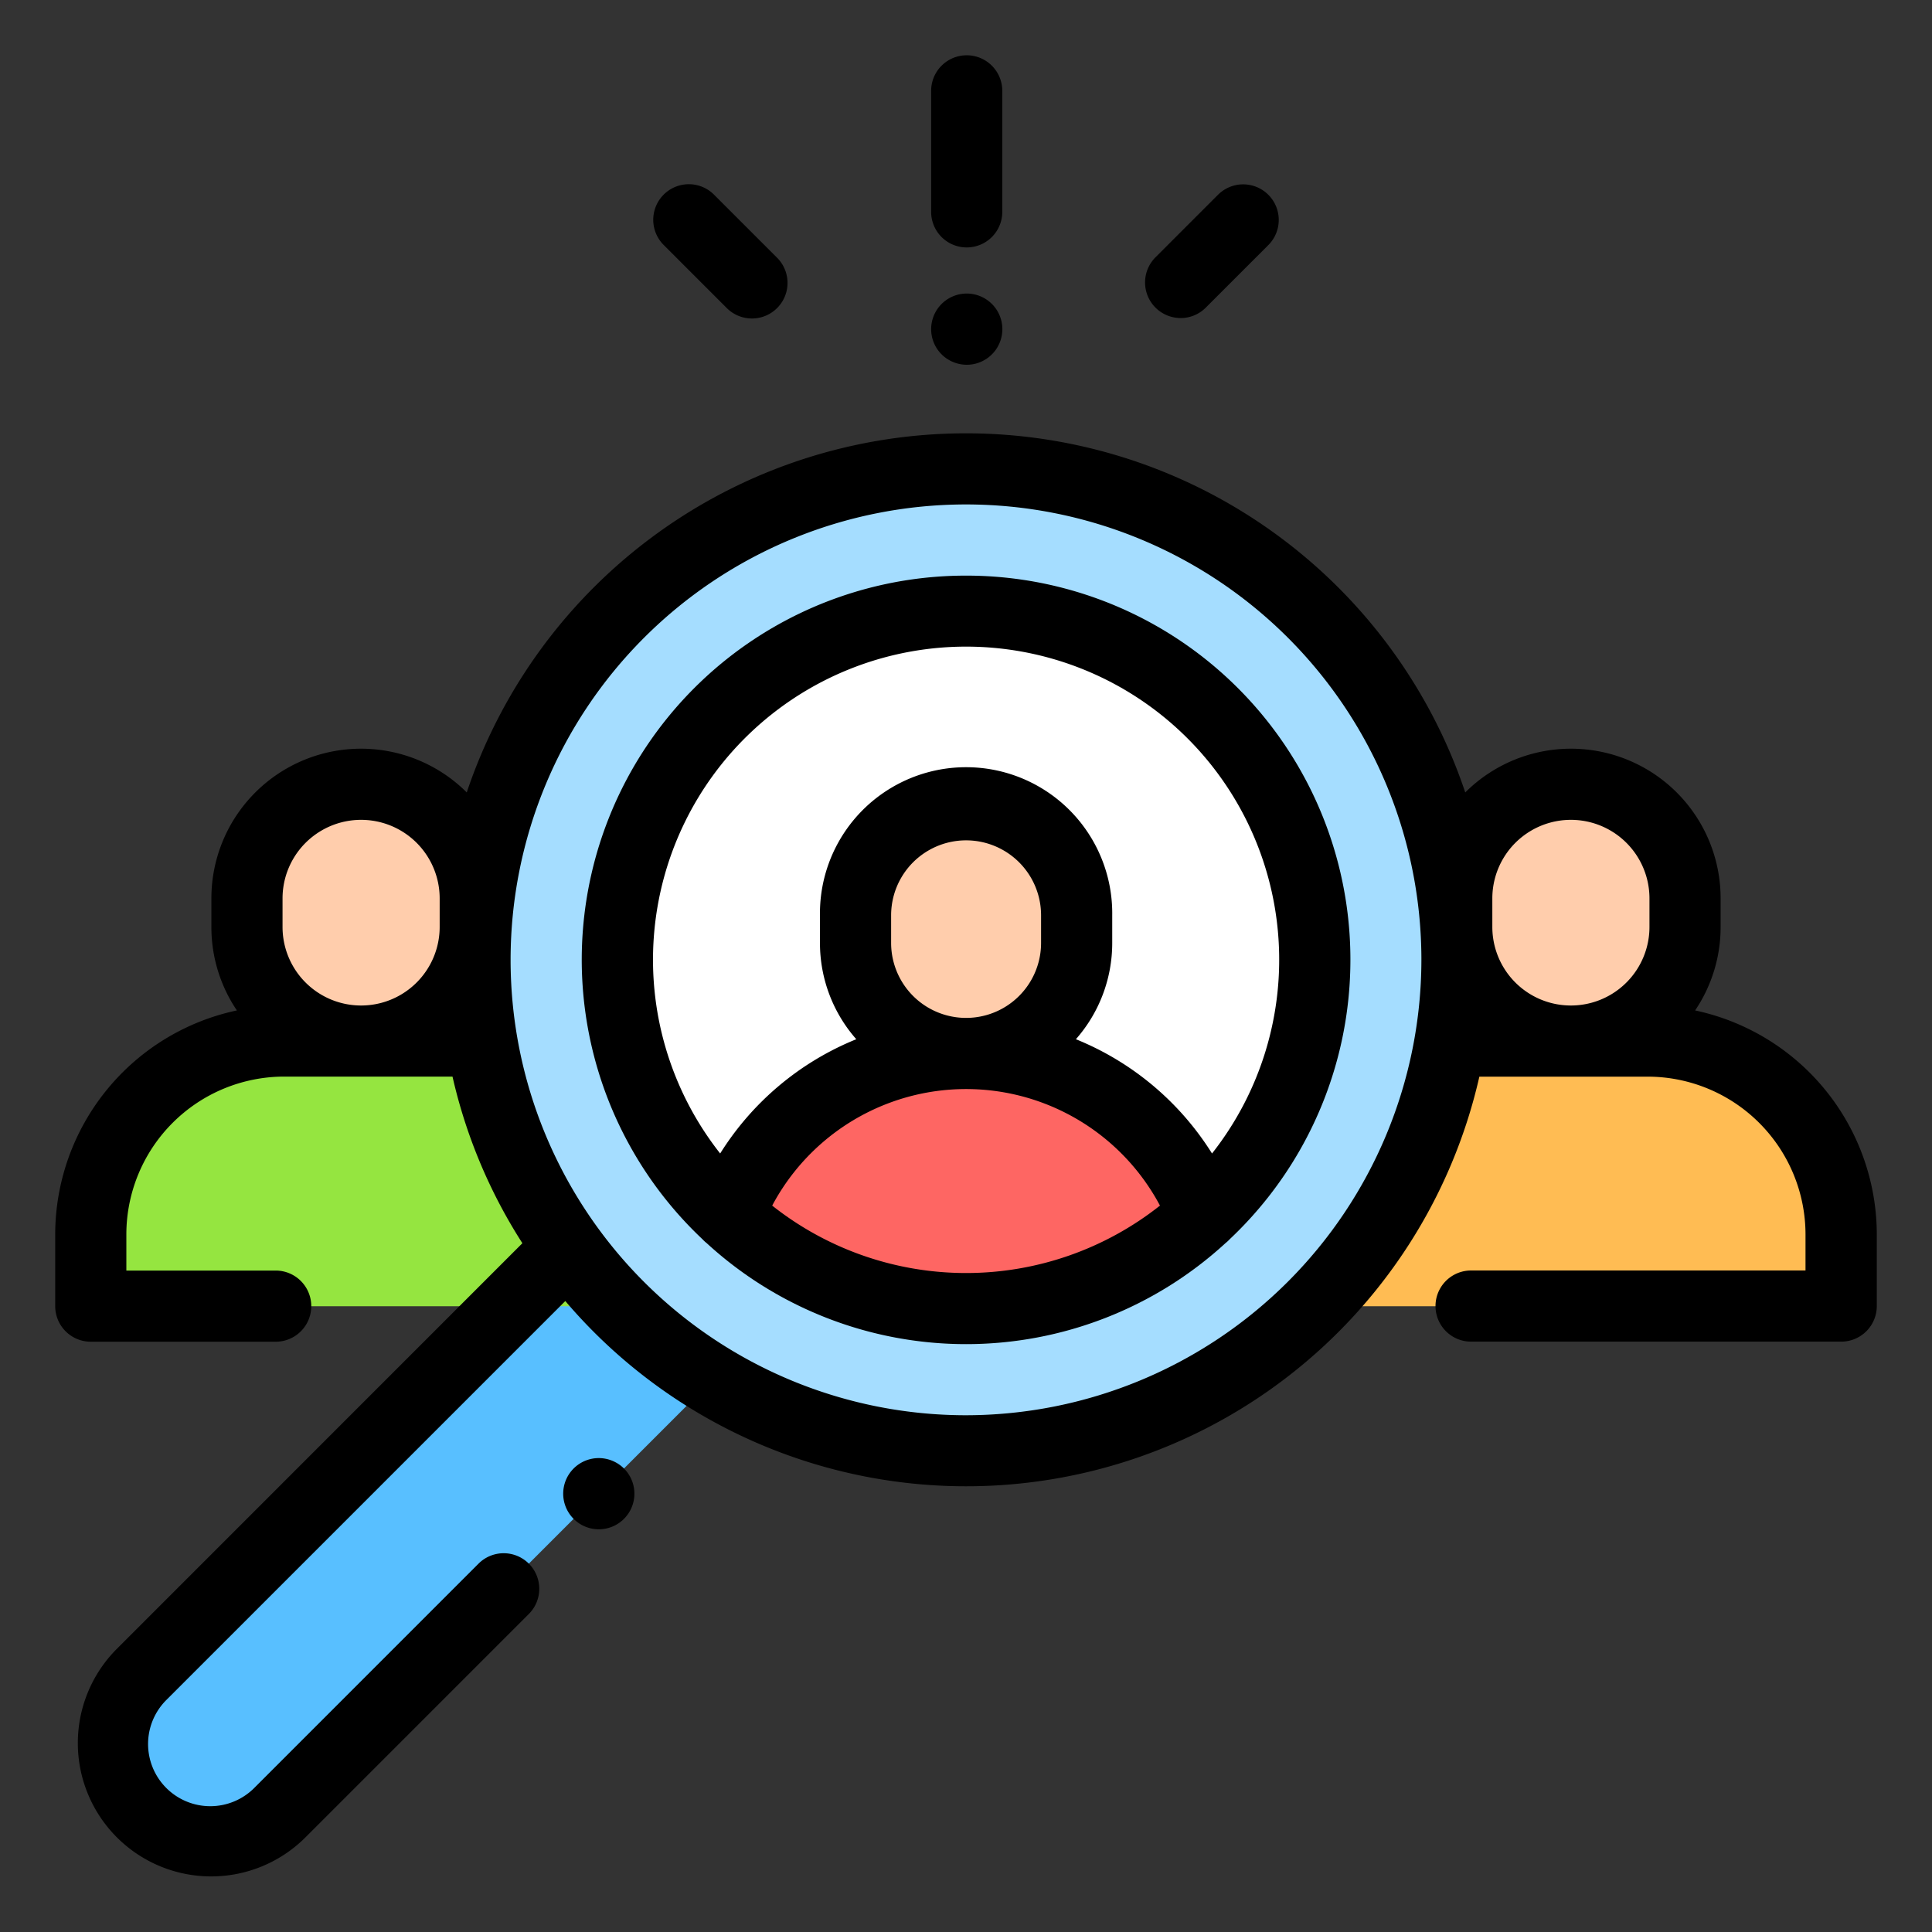
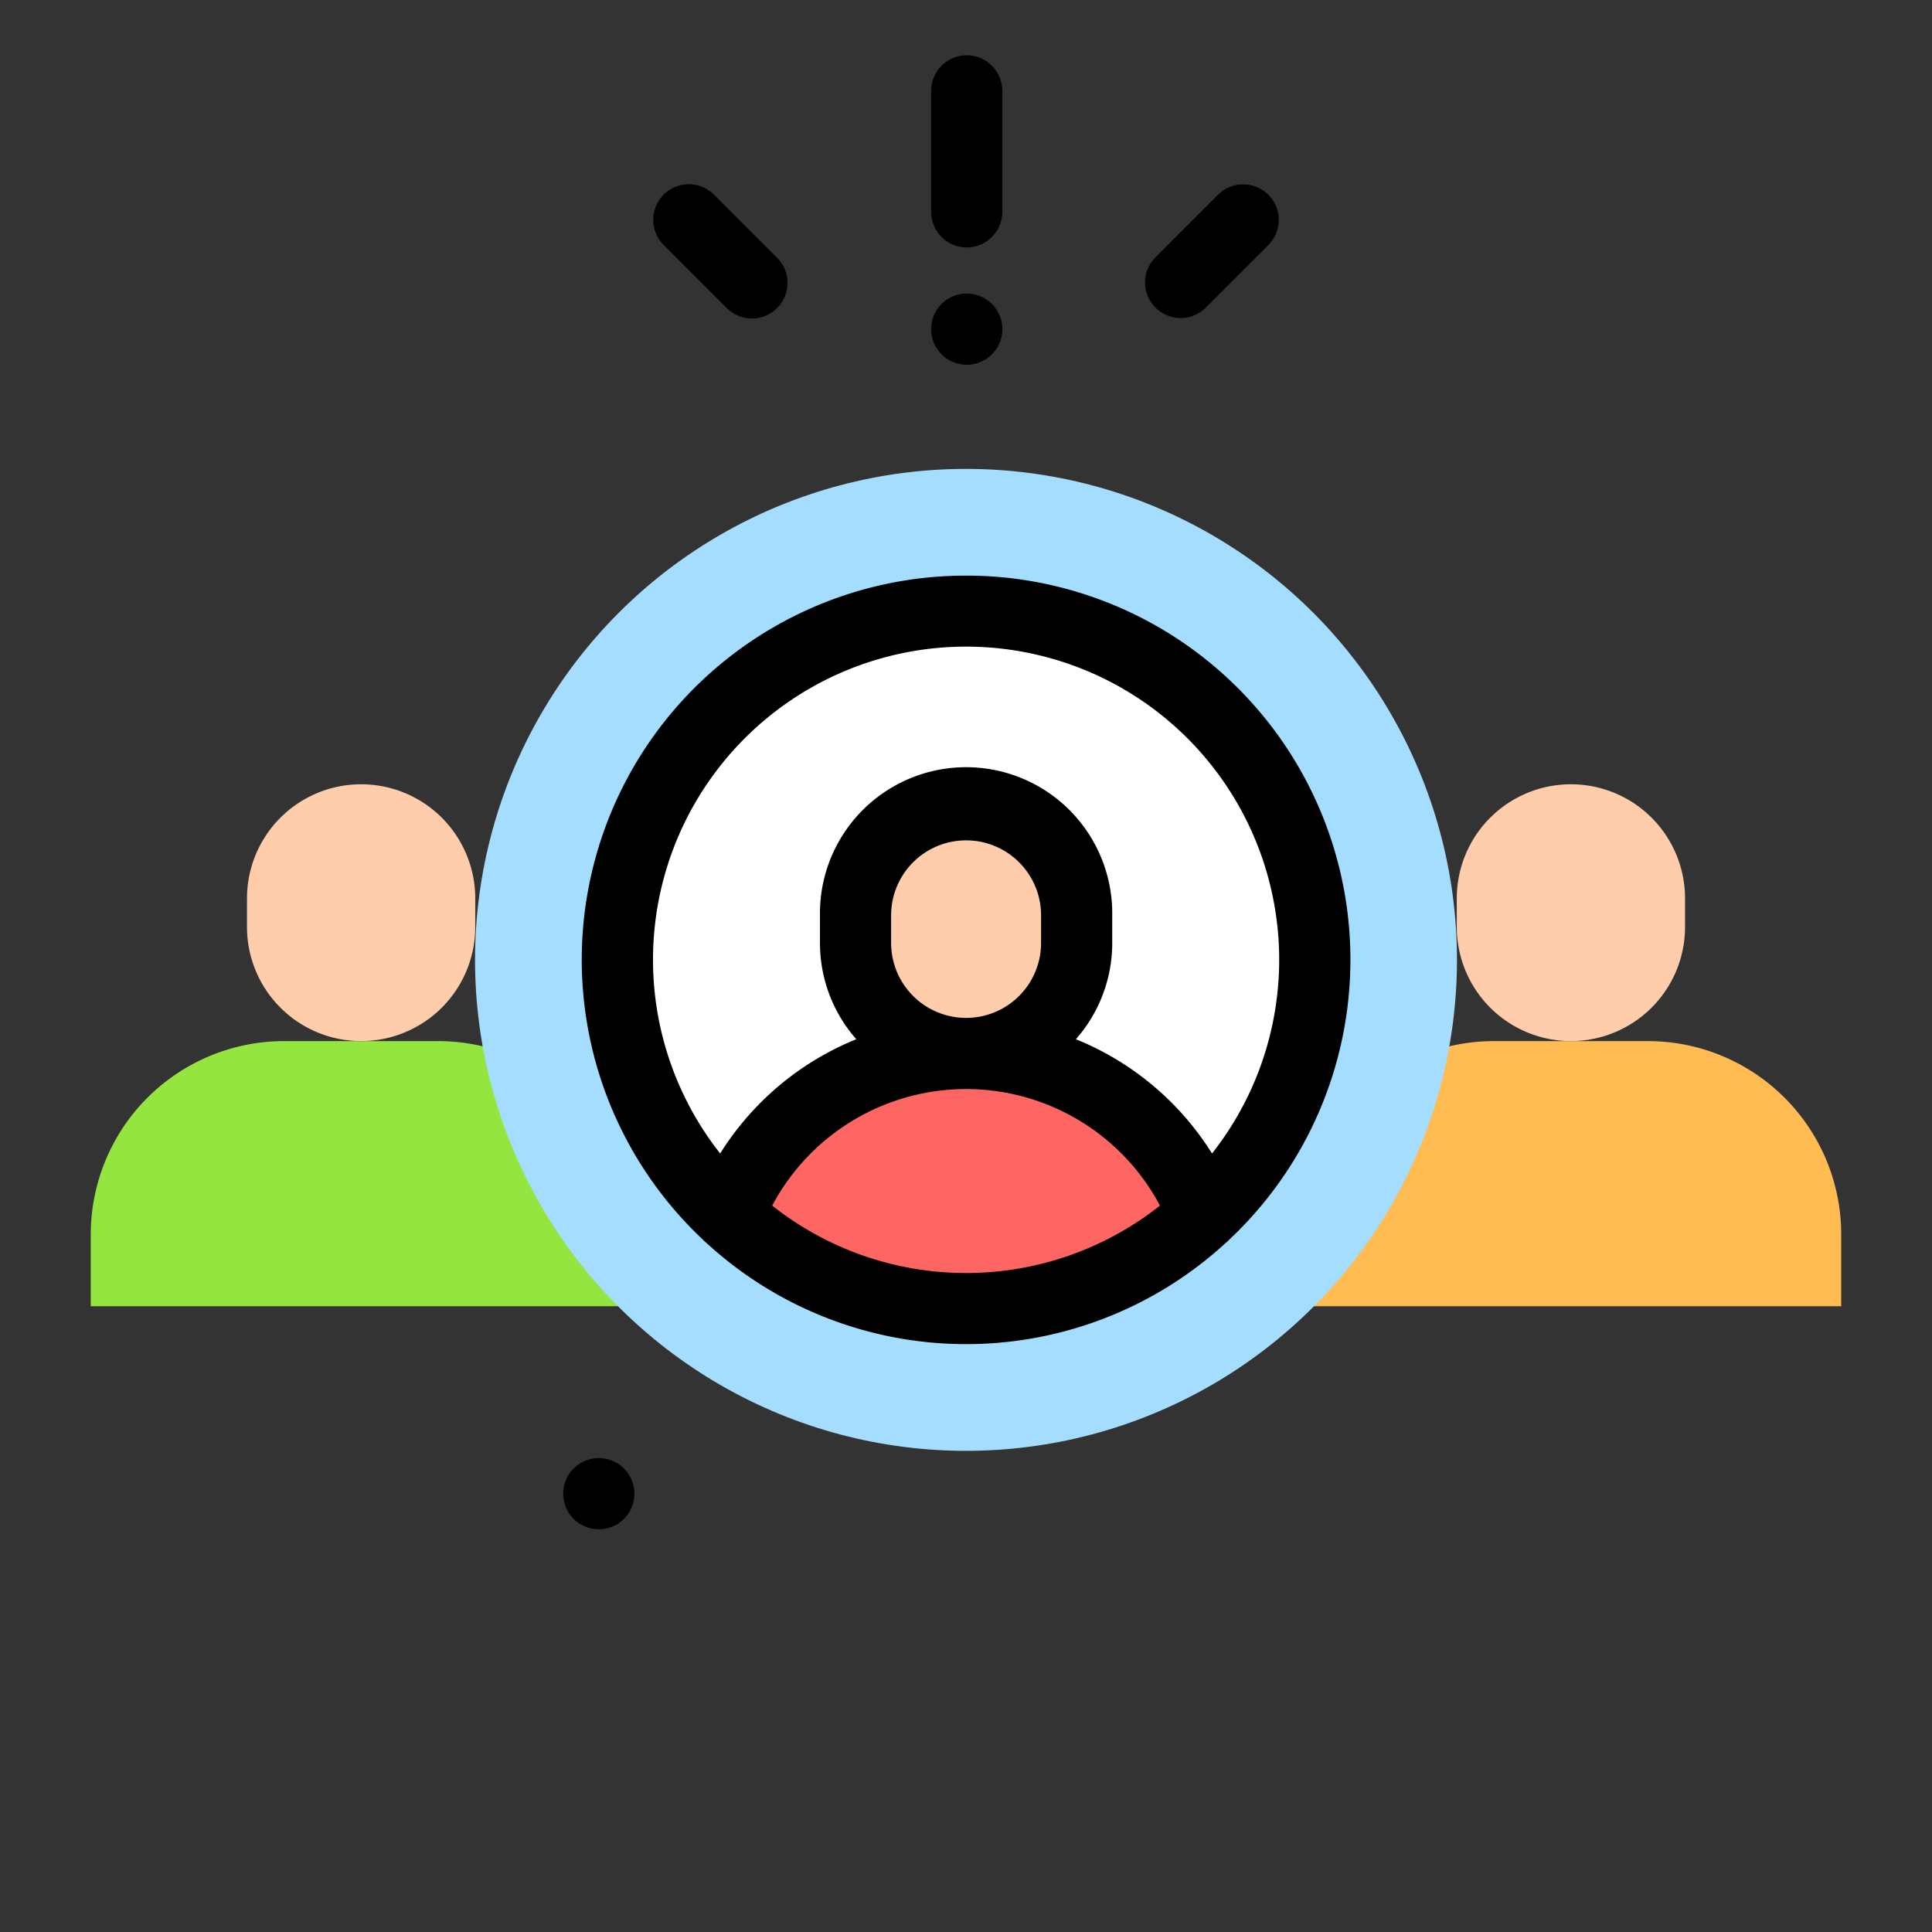
<svg xmlns="http://www.w3.org/2000/svg" width="70" height="70" viewBox="0 0 70 70">
  <rect x="0" y="0" width="70" height="70" fill="#333333" stroke="none" />
  <defs>
    <clipPath id="clip-path">
      <rect id="Rectangle_3216" data-name="Rectangle 3216" width="70" height="70" transform="translate(845 825)" fill="#f0f0f0" />
    </clipPath>
  </defs>
  <g id="Mask_Group_8" data-name="Mask Group 8" transform="translate(-845 -825)" clip-path="url(#clip-path)">
    <g id="recruitment" transform="translate(847 826.992)">
-       <path id="Path_1614" data-name="Path 1614" d="M37.4,342.874,22.288,357.987a3.542,3.542,0,0,1-5.009,0h0a3.542,3.542,0,0,1,0-5.009l15.113-15.113Z" transform="translate(-14.148 -294.304)" fill="#58bfff" />
      <path id="Path_1615" data-name="Path 1615" d="M402.21,209.059v1.034a4.135,4.135,0,0,1-4.135,4.135h0a4.135,4.135,0,0,1-4.135-4.135v-1.034a4.135,4.135,0,0,1,4.135-4.135h0A4.135,4.135,0,0,1,402.21,209.059Z" transform="translate(-343.158 -178.5)" fill="#ffcdac" />
      <path id="Path_1616" data-name="Path 1616" d="M362.625,277.106h-5.577a7.006,7.006,0,0,0-7.006,7.006v2.6H369.63v-2.6A7.006,7.006,0,0,0,362.625,277.106Z" transform="translate(-304.919 -241.377)" fill="#ffbc53" />
      <path id="Path_1617" data-name="Path 1617" d="M53.9,209.059v1.034a4.135,4.135,0,0,0,4.135,4.135h0a4.135,4.135,0,0,0,4.135-4.135v-1.034a4.135,4.135,0,0,0-4.135-4.135h0A4.135,4.135,0,0,0,53.9,209.059Z" transform="translate(-46.951 -178.5)" fill="#ffcdac" />
      <path id="Path_1618" data-name="Path 1618" d="M17.006,277.106h5.577a7.006,7.006,0,0,1,7.006,7.006v2.6H10v-2.6A7.006,7.006,0,0,1,17.006,277.106Z" transform="translate(-8.711 -241.377)" fill="#95e540" />
      <circle id="Ellipse_9" data-name="Ellipse 9" cx="17.789" cy="17.789" r="17.789" transform="translate(15.211 14.997)" fill="#a5ddff" />
      <circle id="Ellipse_10" data-name="Ellipse 10" cx="12.629" cy="12.629" r="12.629" transform="translate(20.371 20.157)" fill="#fff" />
      <path id="Path_1619" data-name="Path 1619" d="M232.938,214.66v1a4.006,4.006,0,0,1-4.006,4.006h0a4.006,4.006,0,0,1-4.006-4.006v-1a4.006,4.006,0,0,1,4.006-4.006h0A4.005,4.005,0,0,1,232.938,214.66Z" transform="translate(-195.933 -183.492)" fill="#ffcdac" />
      <path id="Path_1620" data-name="Path 1620" d="M197.875,280.568h0a9.244,9.244,0,0,0-8.6,5.859,12.623,12.623,0,0,0,17.2,0A9.244,9.244,0,0,0,197.875,280.568Z" transform="translate(-164.875 -244.393)" fill="#fe6663" />
-       <path id="Path_1621" data-name="Path 1621" d="M59.417,127.186a5.393,5.393,0,0,0,.924-3.025v-1.034a5.422,5.422,0,0,0-9.252-3.84,19.08,19.08,0,0,0-36.178,0,5.422,5.422,0,0,0-9.252,3.84v1.034a5.393,5.393,0,0,0,.924,3.025A8.308,8.308,0,0,0,0,135.3v2.6a1.289,1.289,0,0,0,1.289,1.289h6.7a1.289,1.289,0,1,0,0-2.578H2.578V135.3a5.723,5.723,0,0,1,5.717-5.717h6.1a18.971,18.971,0,0,0,2.532,6.037L2.22,150.33a4.831,4.831,0,0,0,6.832,6.832l8.109-8.109a1.289,1.289,0,1,0-1.823-1.823l-8.108,8.109a2.253,2.253,0,1,1-3.186-3.186l14.438-14.438A19.069,19.069,0,0,0,51.6,129.585h6.1a5.723,5.723,0,0,1,5.717,5.717v1.306H51.3a1.289,1.289,0,1,0,0,2.578H64.711A1.289,1.289,0,0,0,66,137.9v-2.6A8.309,8.309,0,0,0,59.417,127.186Zm-7.347-4.059a2.846,2.846,0,0,1,5.693,0v1.034a2.846,2.846,0,0,1-5.693,0Zm-43.833,0a2.846,2.846,0,0,1,5.693,0v1.034a2.846,2.846,0,0,1-5.693,0S8.237,123.127,8.237,123.127ZM33,141.853a16.5,16.5,0,1,1,16.5-16.5A16.519,16.519,0,0,1,33,141.853Z" transform="translate(0 -92.568)" />
      <path id="Path_1622" data-name="Path 1622" d="M161.922,146.275a13.915,13.915,0,0,0-9.547,24.045,1.285,1.285,0,0,0,.15.139,13.9,13.9,0,0,0,18.8,0,1.277,1.277,0,0,0,.15-.139,13.915,13.915,0,0,0-9.547-24.045ZM154.9,169.1a7.955,7.955,0,0,1,14.05,0,11.321,11.321,0,0,1-14.05,0Zm4.309-9.517v-1a2.716,2.716,0,0,1,5.433,0v1a2.716,2.716,0,0,1-5.433,0Zm11.627,7.629a10.441,10.441,0,0,0-4.932-4.14,5.271,5.271,0,0,0,1.316-3.488v-1a5.295,5.295,0,1,0-10.589,0v1a5.271,5.271,0,0,0,1.316,3.488,10.442,10.442,0,0,0-4.932,4.14,11.344,11.344,0,1,1,17.821,0Z" transform="translate(-128.922 -127.411)" />
      <path id="Path_1623" data-name="Path 1623" d="M144.089,394.309a1.29,1.29,0,1,0,.911.378A1.3,1.3,0,0,0,144.089,394.309Z" transform="translate(-124.392 -343.472)" />
      <path id="Path_1624" data-name="Path 1624" d="M247.492,6.973a1.289,1.289,0,0,0,1.289-1.289V1.3a1.289,1.289,0,1,0-2.578,0V5.684A1.289,1.289,0,0,0,247.492,6.973Z" transform="translate(-214.466)" />
      <path id="Path_1625" data-name="Path 1625" d="M247.489,69.587a1.29,1.29,0,1,0-.911-.378A1.3,1.3,0,0,0,247.489,69.587Z" transform="translate(-214.463 -58.363)" />
      <path id="Path_1626" data-name="Path 1626" d="M307.62,41.151a1.285,1.285,0,0,0,.911-.378l2.266-2.266a1.289,1.289,0,0,0-1.823-1.823l-2.266,2.266a1.289,1.289,0,0,0,.912,2.2Z" transform="translate(-266.843 -31.619)" />
      <path id="Path_1627" data-name="Path 1627" d="M170.756,40.747a1.289,1.289,0,0,0,1.823-1.823l-2.287-2.287a1.289,1.289,0,0,0-1.823,1.823Z" transform="translate(-146.423 -31.577)" />
    </g>
  </g>
</svg>